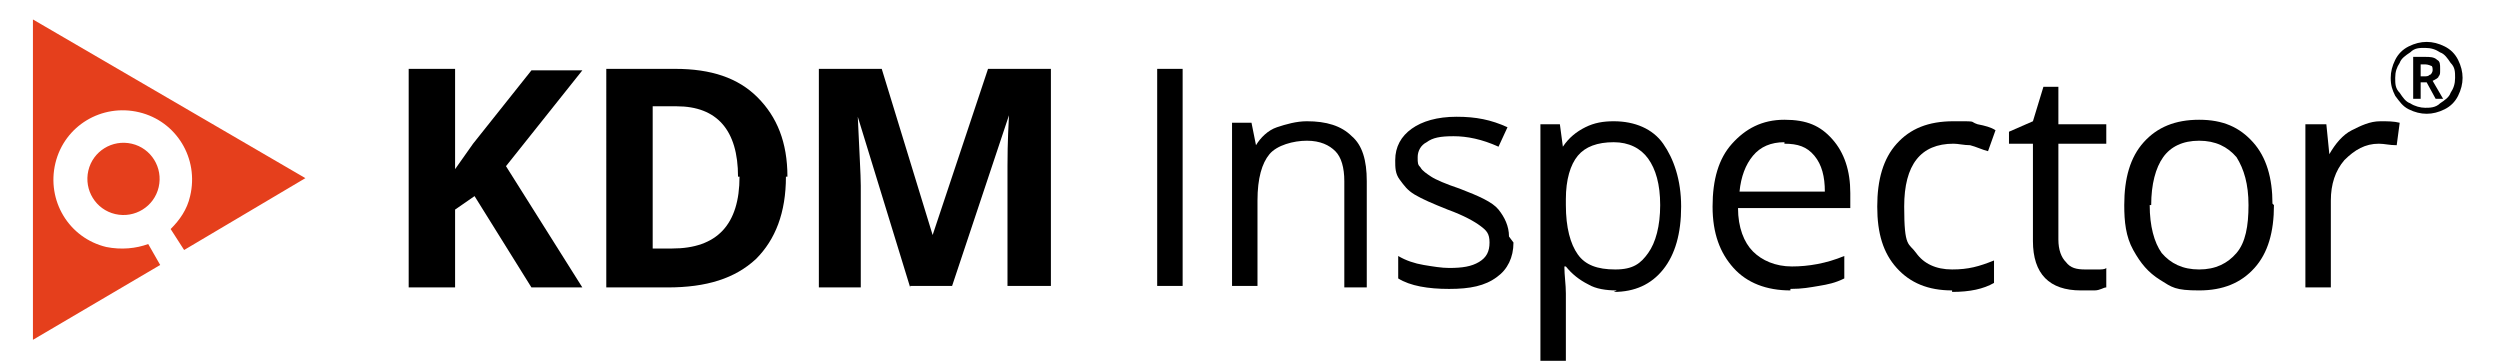
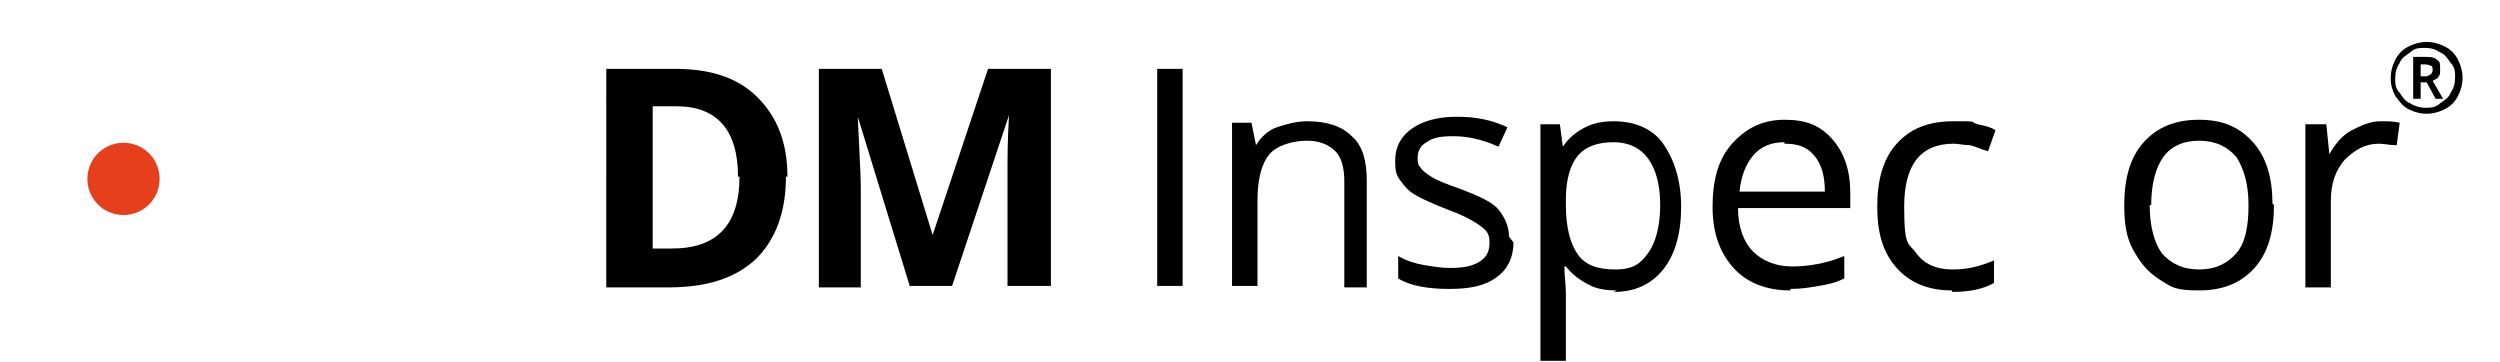
<svg xmlns="http://www.w3.org/2000/svg" id="Ebene_1" data-name="Ebene 1" version="1.1" viewBox="0 0 167 24.2">
  <defs>
    <style>
      .cls-1 {
        fill: #000;
      }

      .cls-1, .cls-2 {
        stroke-width: 0px;
      }

      .cls-2 {
        fill: #e53f1c;
      }
    </style>
  </defs>
  <g>
-     <path class="cls-1" d="M39,19.2h-3.5l-3.8-6.1-1.3.9v5.2h-3.1V4.6h3.1v6.7l1.2-1.7,3.9-4.9h3.4l-5.1,6.4,5.1,8.1Z" />
    <path class="cls-1" d="M52.5,11.8c0,2.4-.7,4.2-2,5.5-1.4,1.3-3.3,1.9-5.9,1.9h-4.1V4.6h4.6c2.4,0,4.2.6,5.5,1.9,1.3,1.3,2,3,2,5.3ZM49.3,11.8c0-3.1-1.4-4.7-4.1-4.7h-1.6v9.5h1.3c3,0,4.5-1.6,4.5-4.8Z" />
    <path class="cls-1" d="M60.8,19.2l-3.5-11.4h0c.1,2.3.2,3.9.2,4.6v6.8h-2.8V4.6h4.2l3.4,11.1h0l3.7-11.1h4.2v14.5h-2.9v-6.9c0-.3,0-.7,0-1.1,0-.4,0-1.6.1-3.4h0l-3.8,11.4h-2.8Z" />
    <path class="cls-1" d="M77.3,19.2V4.6h1.7v14.5h-1.7Z" />
    <path class="cls-1" d="M89.8,19.2v-7.1c0-.9-.2-1.6-.6-2-.4-.4-1-.7-1.9-.7s-2,.3-2.5.9c-.5.6-.8,1.6-.8,3.1v5.7h-1.7v-10.9h1.3l.3,1.5h0c.3-.5.8-1,1.4-1.2s1.3-.4,2-.4c1.3,0,2.3.3,3,1,.7.6,1,1.6,1,3v7.1h-1.7Z" />
    <path class="cls-1" d="M101.1,16.2c0,1-.4,1.8-1.1,2.3-.8.6-1.8.8-3.2.8s-2.6-.2-3.4-.7v-1.5c.5.3,1.1.5,1.7.6s1.2.2,1.7.2c.9,0,1.5-.1,2-.4s.7-.7.7-1.3-.2-.8-.6-1.1-1.1-.7-2.2-1.1c-1-.4-1.7-.7-2.2-1s-.7-.6-1-1-.3-.8-.3-1.3c0-.9.4-1.6,1.1-2.1.7-.5,1.7-.8,3-.8s2.3.2,3.4.7l-.6,1.3c-1.1-.5-2.1-.7-3-.7s-1.4.1-1.8.4c-.4.2-.6.6-.6,1s0,.5.2.7c.1.2.4.4.7.6s1,.5,1.9.8c1.3.5,2.2.9,2.6,1.4s.7,1.1.7,1.8Z" />
    <path class="cls-1" d="M108,19.4c-.7,0-1.4-.1-1.9-.4-.6-.3-1.1-.7-1.5-1.2h-.1c0,.6.1,1.2.1,1.8v4.5h-1.7v-15.8h1.3l.2,1.5h0c.4-.6.9-1,1.5-1.3.6-.3,1.2-.4,1.9-.4,1.4,0,2.6.5,3.3,1.5s1.2,2.4,1.2,4.2-.4,3.2-1.2,4.2c-.8,1-1.9,1.5-3.3,1.5ZM107.8,9.5c-1.1,0-1.9.3-2.4.9-.5.6-.8,1.6-.8,2.9v.4c0,1.5.3,2.6.8,3.3.5.7,1.3,1,2.5,1s1.7-.4,2.2-1.1.8-1.8.8-3.2-.3-2.4-.8-3.1c-.5-.7-1.3-1.1-2.3-1.1Z" />
    <path class="cls-1" d="M119.6,19.4c-1.6,0-2.9-.5-3.8-1.5s-1.4-2.3-1.4-4.1.4-3.2,1.3-4.2c.9-1,2-1.6,3.5-1.6s2.4.4,3.2,1.3,1.2,2.1,1.2,3.6v1h-7.5c0,1.3.4,2.3,1,2.9s1.5,1,2.6,1,2.3-.2,3.5-.7v1.5c-.6.3-1.1.4-1.7.5s-1.1.2-1.9.2ZM119.2,9.5c-.9,0-1.6.3-2.1.9-.5.6-.8,1.4-.9,2.4h5.7c0-1-.2-1.8-.7-2.4-.5-.6-1.1-.8-2-.8Z" />
    <path class="cls-1" d="M130.4,19.4c-1.6,0-2.8-.5-3.7-1.5s-1.3-2.3-1.3-4.1.4-3.2,1.3-4.2c.9-1,2.1-1.5,3.8-1.5s1,0,1.6.2c.5.1.9.2,1.2.4l-.5,1.4c-.4-.1-.8-.3-1.2-.4-.4,0-.8-.1-1.1-.1-2.2,0-3.3,1.4-3.3,4.2s.3,2.4.8,3.1c.5.7,1.3,1.1,2.4,1.1s1.8-.2,2.8-.6v1.5c-.7.4-1.6.6-2.8.6Z" />
-     <path class="cls-1" d="M139.3,18c.3,0,.6,0,.8,0,.3,0,.5,0,.6-.1v1.3c-.2,0-.4.2-.8.2-.3,0-.7,0-.9,0-2.1,0-3.2-1.1-3.2-3.3v-6.5h-1.6v-.8l1.6-.7.7-2.3h1v2.5h3.2v1.3h-3.2v6.4c0,.7.2,1.2.5,1.5.3.4.7.5,1.3.5Z" />
    <path class="cls-1" d="M151.9,13.7c0,1.8-.4,3.2-1.3,4.2-.9,1-2.1,1.5-3.7,1.5s-1.8-.2-2.6-.7c-.8-.5-1.3-1.1-1.8-2s-.6-1.9-.6-3c0-1.8.4-3.2,1.3-4.2.9-1,2.1-1.5,3.7-1.5s2.7.5,3.6,1.5,1.3,2.4,1.3,4.1ZM143.6,13.7c0,1.4.3,2.5.8,3.2.6.7,1.4,1.1,2.5,1.1s1.9-.4,2.5-1.1c.6-.7.8-1.8.8-3.2s-.3-2.4-.8-3.2c-.6-.7-1.4-1.1-2.5-1.1s-1.9.4-2.4,1.1-.8,1.8-.8,3.2Z" />
    <path class="cls-1" d="M159,8.1c.5,0,.9,0,1.3.1l-.2,1.5c-.5,0-.8-.1-1.2-.1-.9,0-1.6.4-2.3,1.1-.6.7-.9,1.6-.9,2.7v5.8h-1.7v-10.9h1.4l.2,2h0c.4-.7.9-1.3,1.5-1.6s1.2-.6,1.9-.6Z" />
    <path class="cls-1" d="M159.7,5.2c0-.4.1-.8.3-1.2.2-.4.5-.7.9-.9s.8-.3,1.2-.3.8.1,1.2.3c.4.2.7.5.9.9.2.4.3.8.3,1.2s-.1.8-.3,1.2c-.2.4-.5.7-.9.9s-.8.3-1.2.3-.8-.1-1.2-.3c-.4-.2-.6-.5-.9-.9-.2-.4-.3-.7-.3-1.2ZM160,5.2c0,.4,0,.7.3,1,.2.3.4.6.7.7.3.2.7.3,1,.3s.7,0,1-.3c.3-.2.6-.4.7-.7.2-.3.3-.6.3-1s0-.7-.3-1c-.2-.3-.4-.6-.7-.7-.3-.2-.6-.3-1-.3s-.7,0-1,.3c-.3.2-.6.4-.7.7-.2.3-.3.6-.3,1ZM163,4.7c0,.2,0,.3-.1.4,0,.1-.2.2-.4.3l.7,1.2h-.5l-.6-1.1h-.4v1.1h-.5v-2.8h.8c.3,0,.6,0,.8.2.2.1.2.3.2.6ZM161.6,5.1h.3c.2,0,.3,0,.4-.1.1,0,.2-.2.2-.3s0-.3-.1-.3c0,0-.2-.1-.4-.1h-.3v.9Z" />
  </g>
  <g>
-     <path class="cls-2" d="M9.9,16.3c-.8.3-1.8.4-2.8.2-2.5-.6-4-3.1-3.4-5.6.6-2.5,3.1-4,5.6-3.4s4,3.1,3.4,5.6c-.2.9-.7,1.6-1.3,2.2l.9,1.4,8.1-4.8L2.2,1.3v21.4l8.5-5-.8-1.4Z" />
    <path class="cls-2" d="M5.9,11.4c-.3,1.3.5,2.6,1.8,2.9,1.3.3,2.6-.5,2.9-1.8.3-1.3-.5-2.6-1.8-2.9-1.3-.3-2.6.5-2.9,1.8Z" />
  </g>
</svg>